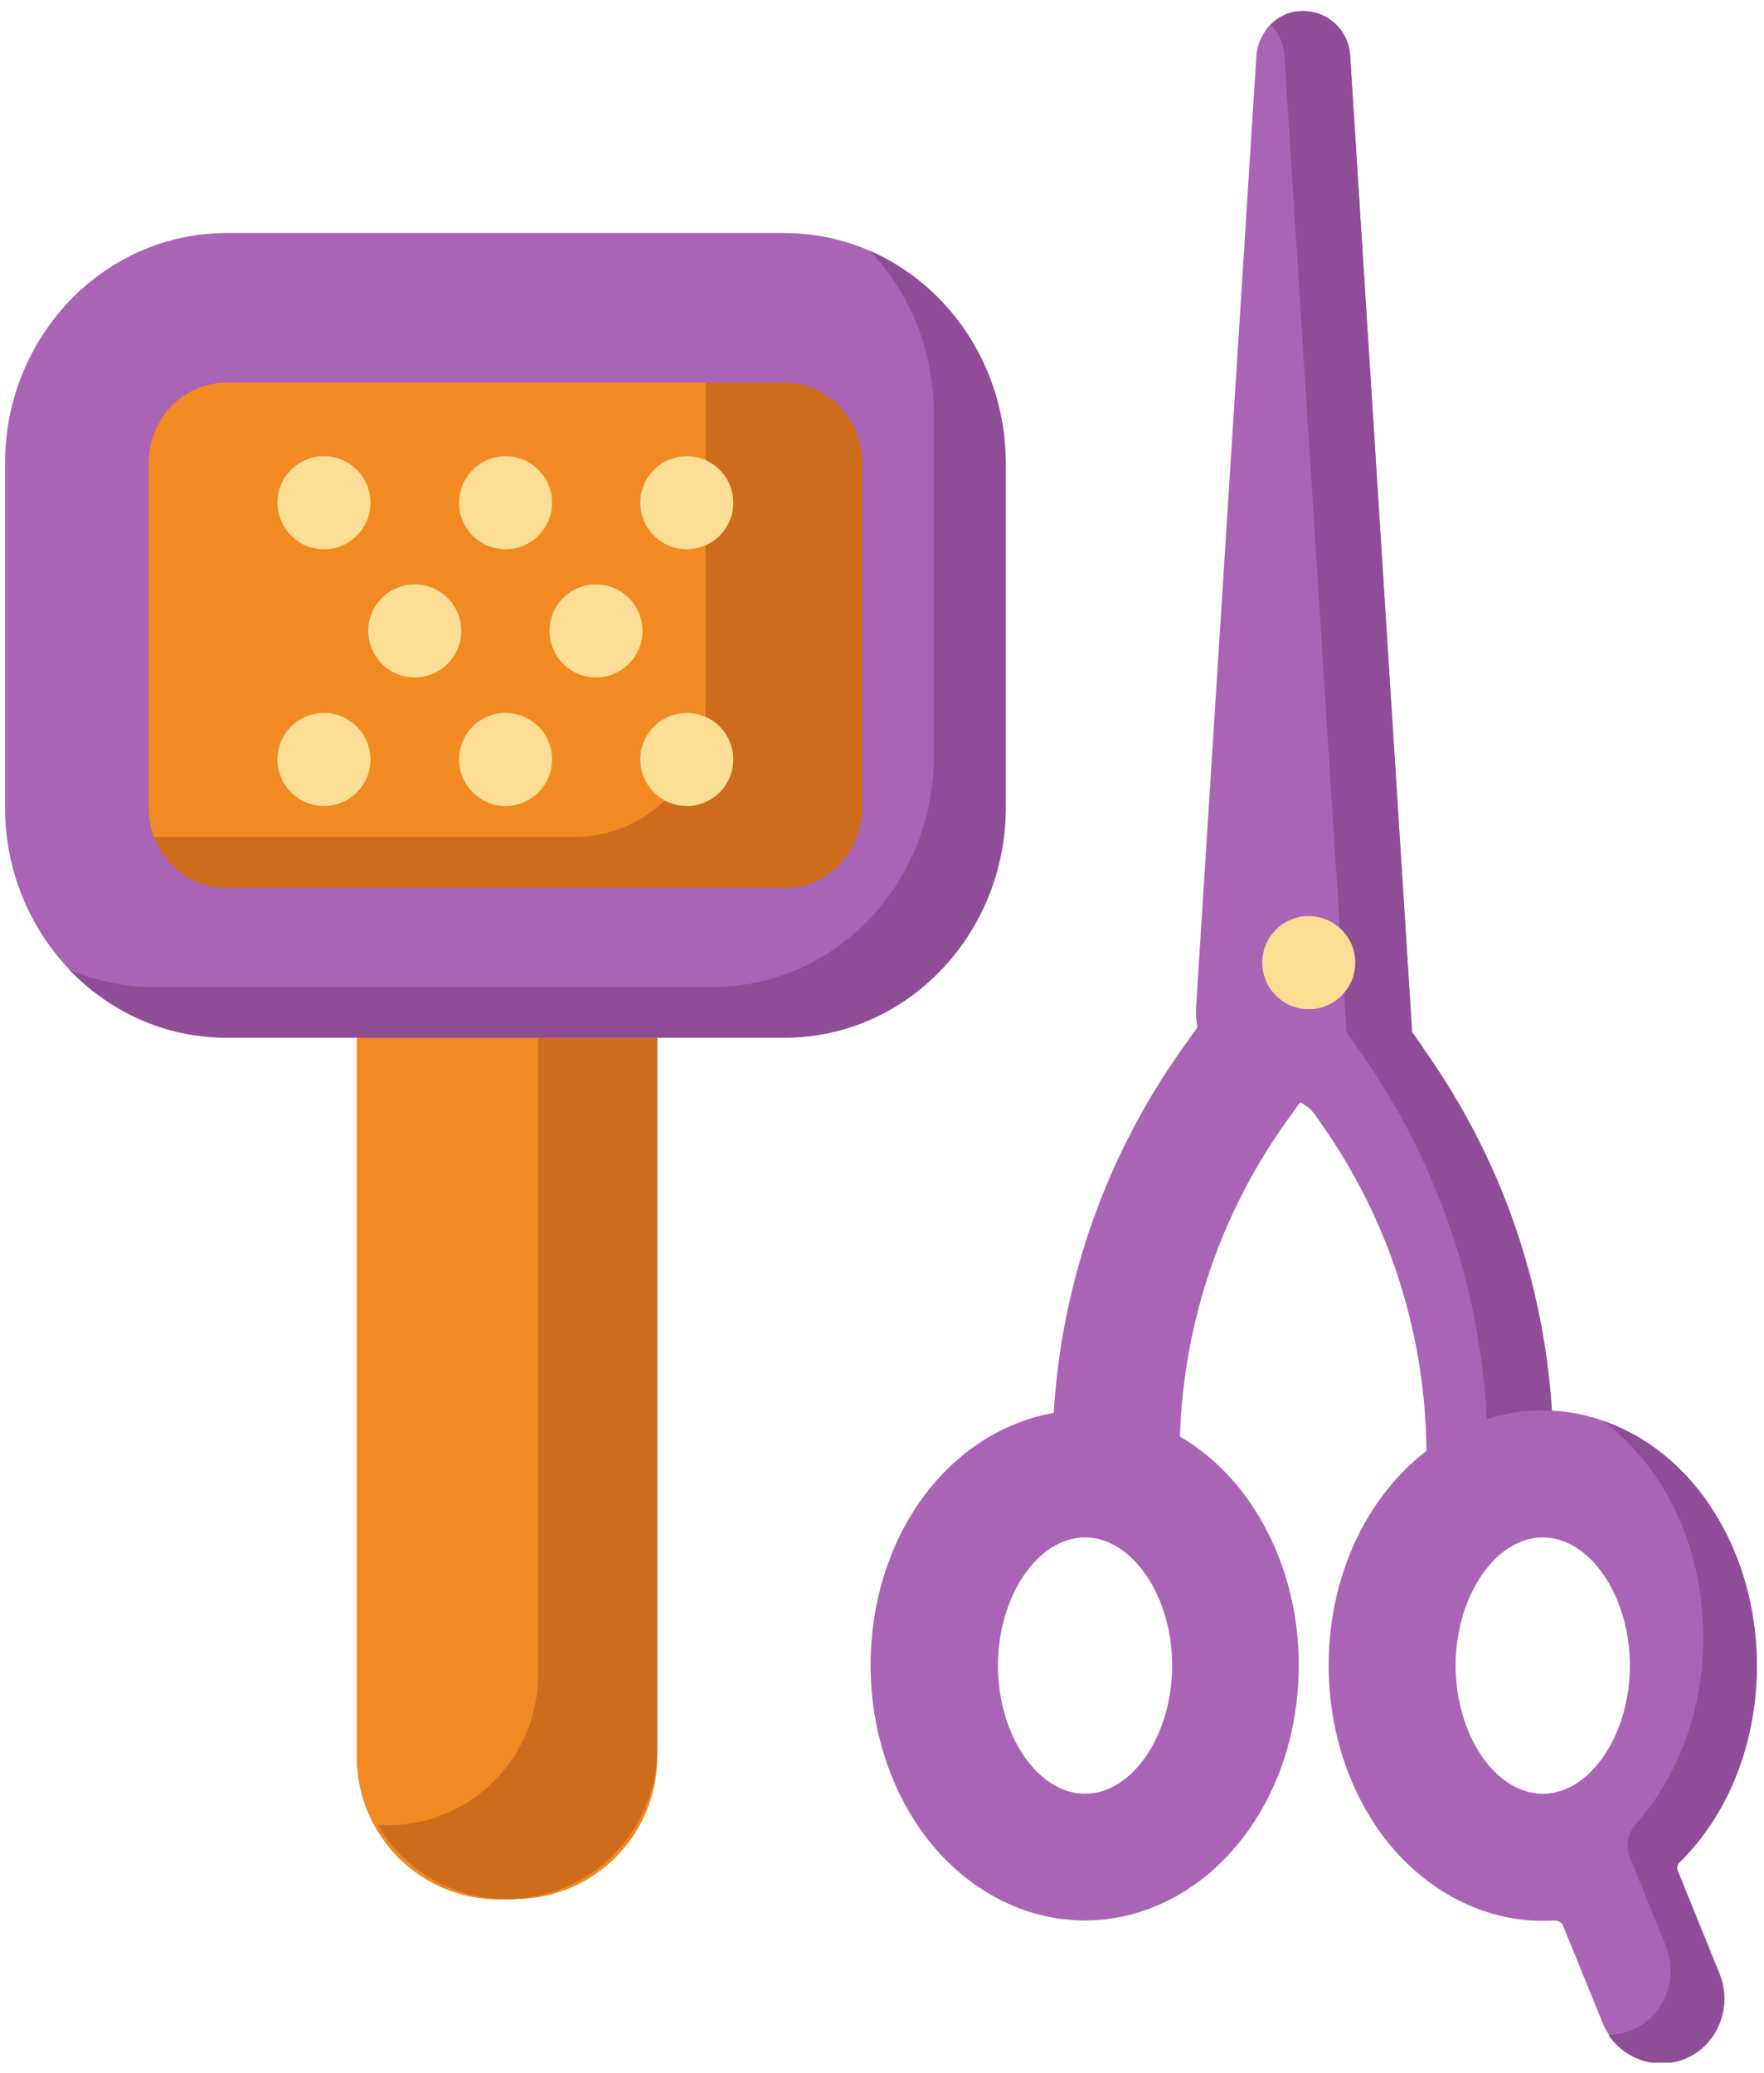
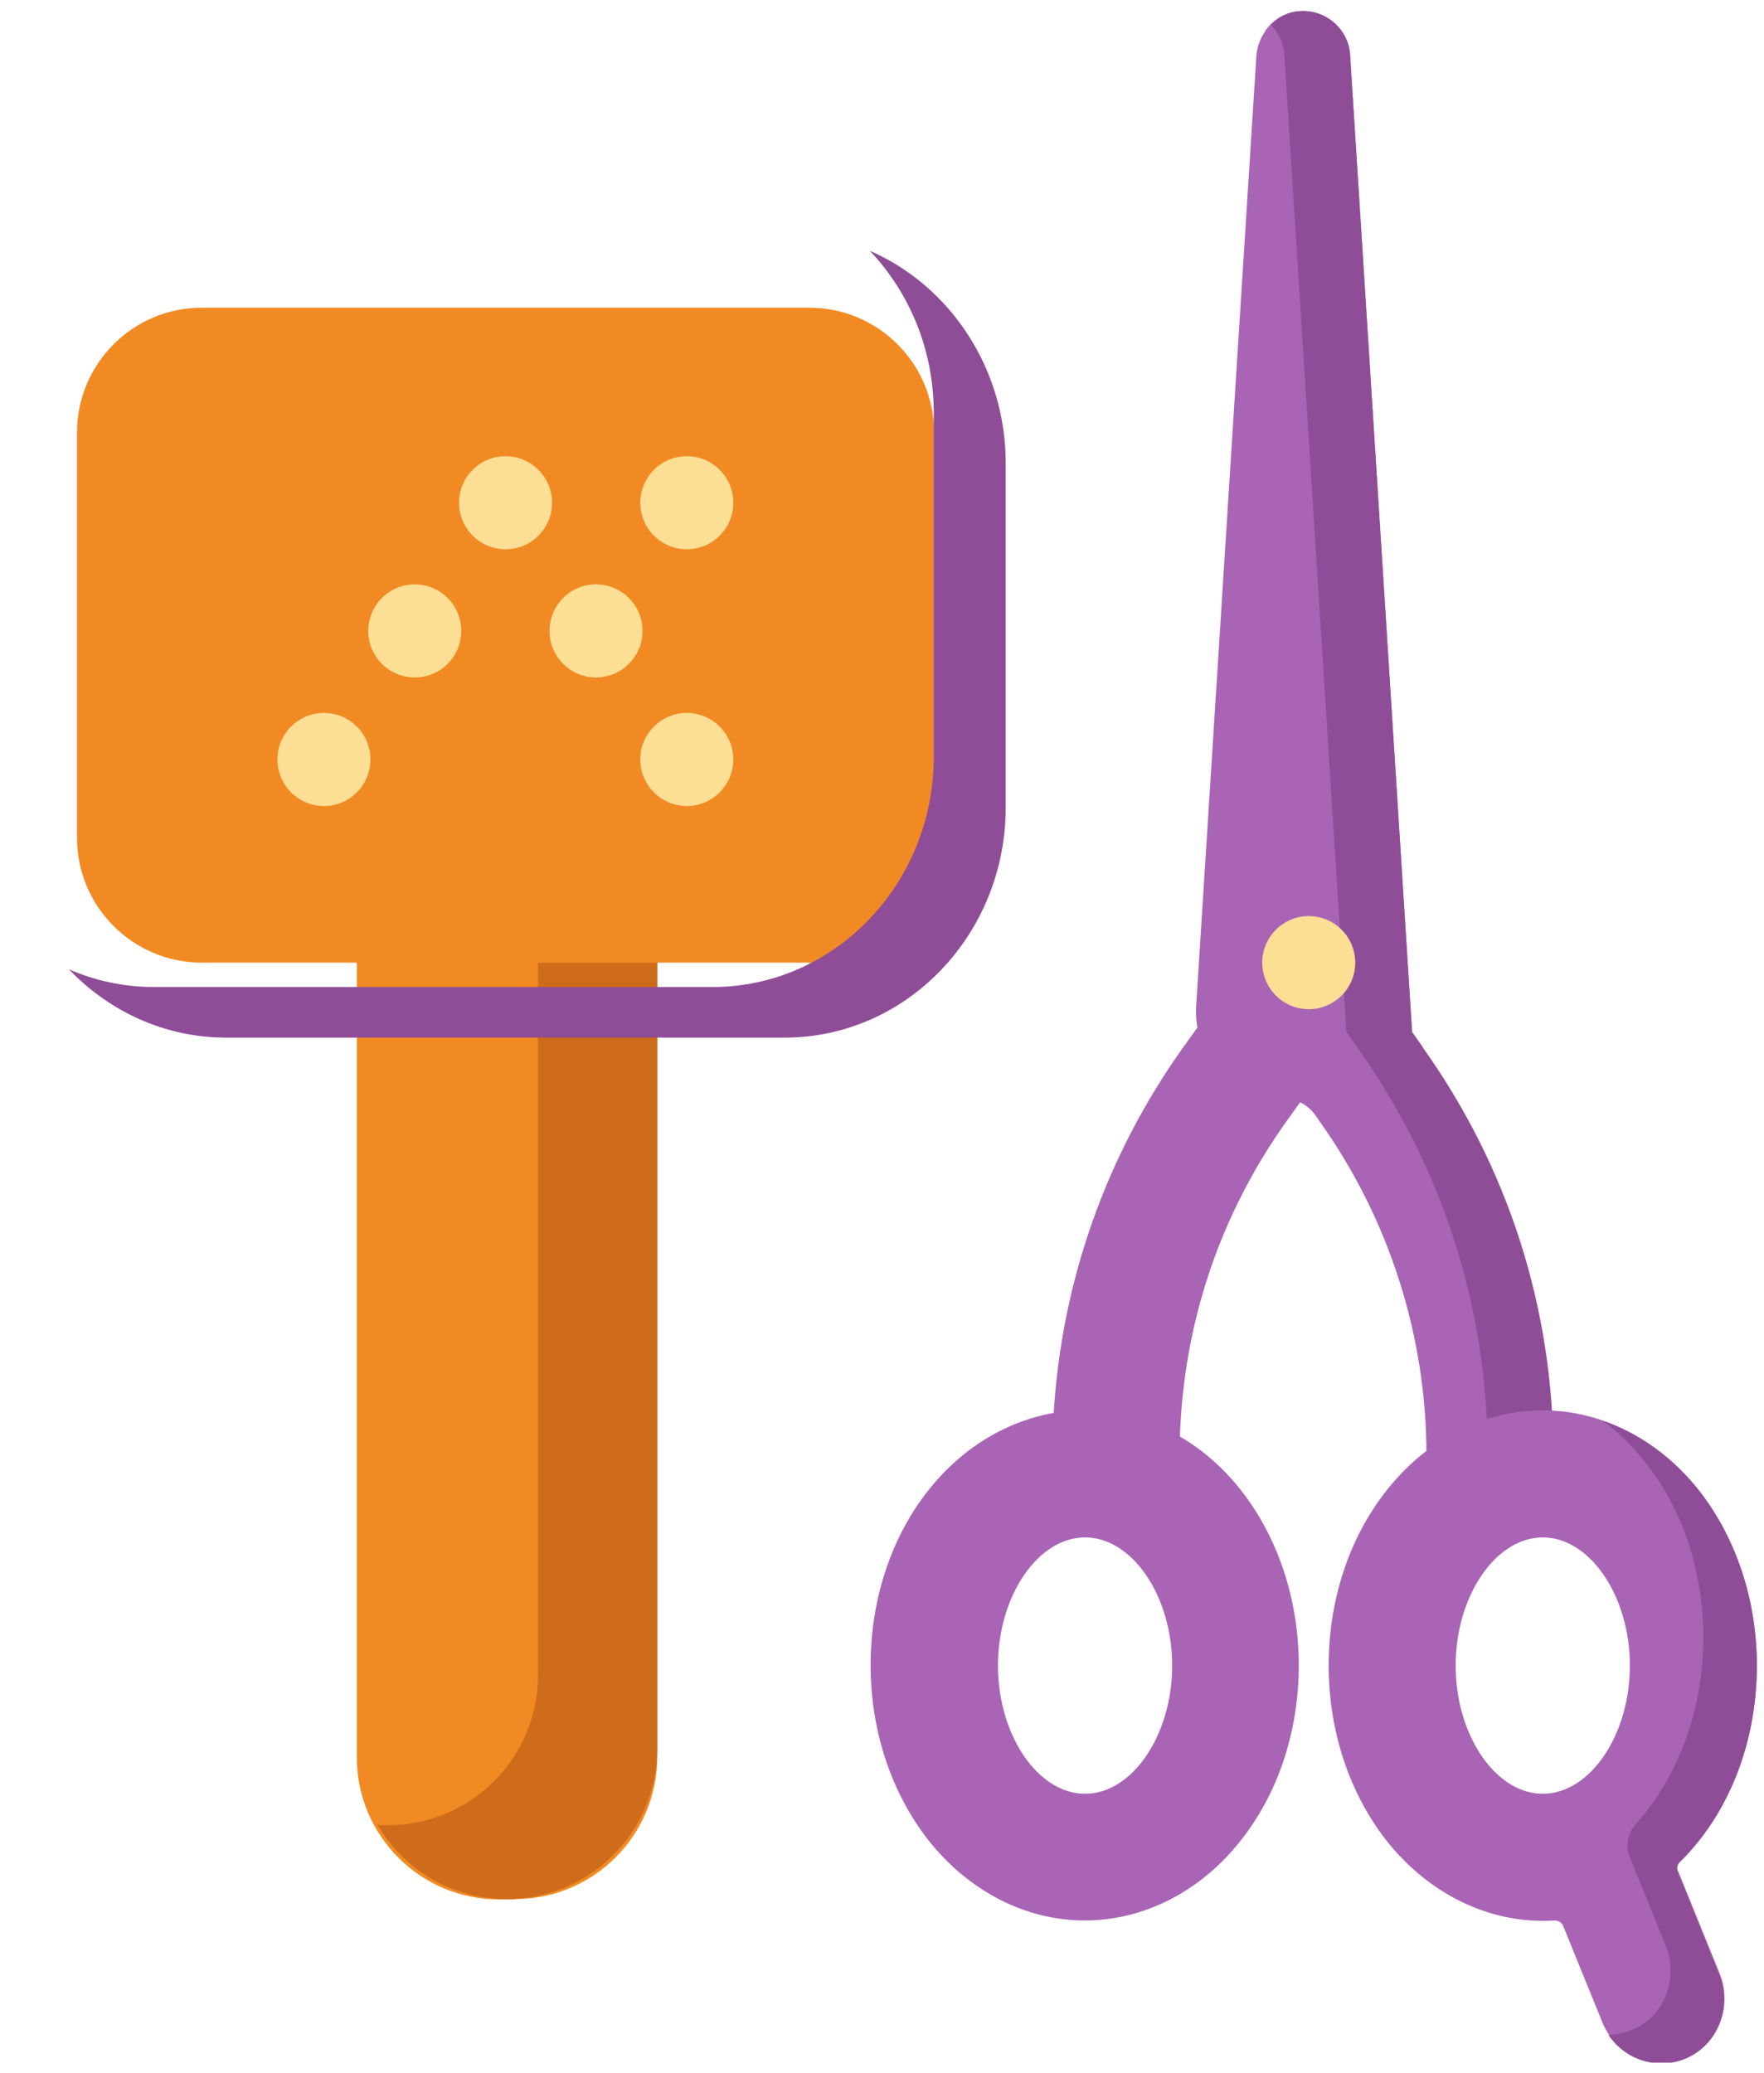
<svg xmlns="http://www.w3.org/2000/svg" width="120" height="141" viewBox="0 0 120 141" fill="none">
  <g clip-path="url(#clip0_38_980)">
    <path d="M91.817 3.744C91.717 2.061 90.311 0.754 88.629 0.754C87.574 0.754 86.645 1.256 86.067 2.061C86.419 2.538 86.645 3.116 86.67 3.744L91.165 74.71H96.312L91.817 3.744Z" fill="#CAC0C9" />
    <path d="M35.044 129.216H33.94C28.616 129.216 24.273 124.894 24.273 119.541V53.978H44.712V119.516C44.712 124.843 40.393 129.191 35.044 129.191V129.216Z" fill="#F28A23" />
    <path d="M36.601 53.978V113.937C36.601 119.591 32.031 124.165 26.382 124.165C26.131 124.165 25.905 124.165 25.679 124.14C27.461 127.18 30.726 129.191 34.492 129.191C40.142 129.191 44.712 124.617 44.712 118.963V53.978H36.601Z" fill="#CE6C1B" />
    <path d="M55.057 65.487H13.726C9.056 65.487 5.239 61.693 5.239 56.994V29.427C5.239 24.753 9.031 20.933 13.726 20.933H55.057C59.727 20.933 63.544 24.727 63.544 29.427V57.019C63.544 61.693 59.752 65.513 55.057 65.513V65.487Z" fill="#F28A23" />
-     <path d="M54.555 20.933H48.001C48.001 21.084 48.001 21.209 48.001 21.36V47.972C48.001 52.923 43.983 56.943 39.037 56.943H5.239C5.465 61.693 9.382 65.487 14.203 65.487H54.555C59.501 65.487 63.519 61.467 63.519 56.516V29.904C63.519 24.954 59.501 20.933 54.555 20.933Z" fill="#CE6C1B" />
    <path d="M46.721 54.833C48.468 54.833 49.884 53.415 49.884 51.666C49.884 49.917 48.468 48.5 46.721 48.5C44.973 48.5 43.557 49.917 43.557 51.666C43.557 53.415 44.973 54.833 46.721 54.833Z" fill="#FCDE95" />
-     <path d="M34.392 54.833C36.139 54.833 37.555 53.415 37.555 51.666C37.555 49.917 36.139 48.5 34.392 48.5C32.644 48.5 31.228 49.917 31.228 51.666C31.228 53.415 32.644 54.833 34.392 54.833Z" fill="#FCDE95" />
    <path d="M22.038 54.833C23.785 54.833 25.201 53.415 25.201 51.666C25.201 49.917 23.785 48.5 22.038 48.5C20.29 48.5 18.874 49.917 18.874 51.666C18.874 53.415 20.29 54.833 22.038 54.833Z" fill="#FCDE95" />
    <path d="M46.721 37.367C48.468 37.367 49.884 35.95 49.884 34.201C49.884 32.453 48.468 31.035 46.721 31.035C44.973 31.035 43.557 32.453 43.557 34.201C43.557 35.95 44.973 37.367 46.721 37.367Z" fill="#FCDE95" />
    <path d="M34.392 37.367C36.139 37.367 37.555 35.95 37.555 34.201C37.555 32.453 36.139 31.035 34.392 31.035C32.644 31.035 31.228 32.453 31.228 34.201C31.228 35.95 32.644 37.367 34.392 37.367Z" fill="#FCDE95" />
-     <path d="M22.038 37.367C23.785 37.367 25.201 35.95 25.201 34.201C25.201 32.453 23.785 31.035 22.038 31.035C20.29 31.035 18.874 32.453 18.874 34.201C18.874 35.95 20.29 37.367 22.038 37.367Z" fill="#FCDE95" />
    <path d="M40.544 46.087C42.291 46.087 43.707 44.67 43.707 42.921C43.707 41.172 42.291 39.755 40.544 39.755C38.796 39.755 37.38 41.172 37.38 42.921C37.38 44.67 38.796 46.087 40.544 46.087Z" fill="#FCDE95" />
    <path d="M28.215 46.087C29.962 46.087 31.378 44.67 31.378 42.921C31.378 41.172 29.962 39.755 28.215 39.755C26.467 39.755 25.051 41.172 25.051 42.921C25.051 44.67 26.467 46.087 28.215 46.087Z" fill="#FCDE95" />
-     <path d="M53.375 70.589H15.384C7.097 70.589 0.343 63.552 0.343 54.933V31.512C0.343 22.868 7.097 15.857 15.384 15.857H53.375C61.686 15.857 68.415 22.893 68.415 31.512V54.933C68.415 63.578 61.661 70.589 53.375 70.589ZM15.384 26.034C12.471 26.034 10.111 28.497 10.111 31.512V54.933C10.111 57.949 12.471 60.411 15.384 60.411H53.375C56.287 60.411 58.648 57.949 58.648 54.933V31.512C58.648 28.497 56.287 26.034 53.375 26.034H15.384Z" fill="#A964B5" />
    <path d="M59.175 17.063C61.862 19.903 63.519 23.773 63.519 28.07V51.49C63.519 60.135 56.764 67.146 48.478 67.146H10.487C8.428 67.146 6.47 66.719 4.687 65.94C7.424 68.805 11.215 70.589 15.384 70.589H53.375C61.686 70.589 68.415 63.553 68.415 54.933V31.512C68.415 25.029 64.599 19.425 59.175 17.063Z" fill="#8F4D98" />
    <path d="M88.804 74.484C90.185 72.549 89.733 69.835 87.8 68.453C85.867 67.071 83.155 67.523 81.774 69.458L80.493 71.242C75.245 78.605 72.232 87.149 71.68 96.12C68.415 96.698 65.402 98.533 63.142 101.398C60.606 104.614 59.225 108.836 59.225 113.284C59.225 117.732 60.631 121.953 63.142 125.17C65.879 128.638 69.746 130.648 73.789 130.648C77.831 130.648 81.698 128.663 84.435 125.17C86.971 121.953 88.352 117.732 88.352 113.284C88.352 108.836 86.946 104.614 84.435 101.398C83.23 99.865 81.824 98.633 80.267 97.729C80.518 89.989 83.004 82.601 87.524 76.268L88.804 74.484ZM73.814 122.029C70.6 122.029 67.888 118.033 67.888 113.309C67.888 108.585 70.6 104.589 73.814 104.589C77.028 104.589 79.74 108.585 79.74 113.309C79.74 118.033 77.028 122.029 73.814 122.029Z" fill="#A964B5" />
    <path d="M96.789 71.242L96.061 70.212L91.843 3.744C91.742 2.036 90.286 0.704 88.553 0.754C86.896 0.804 85.565 2.186 85.465 3.845L81.372 68.428C81.146 71.82 83.858 74.71 87.248 74.71C88.126 74.71 88.955 75.137 89.482 75.866L89.758 76.268C94.504 82.927 97.04 90.868 97.04 99.035V99.186C97.04 101.523 98.823 103.508 101.158 103.634C103.644 103.76 105.678 101.774 105.678 99.312V99.061C105.678 89.034 102.615 79.434 96.789 71.267V71.242Z" fill="#A964B5" />
-     <path d="M96.789 71.242L96.061 70.212L91.843 3.744C91.742 2.036 90.286 0.704 88.553 0.754C87.725 0.754 86.971 1.131 86.444 1.684C86.971 2.211 87.323 2.94 87.373 3.744L91.591 70.212L92.32 71.242C98.145 79.409 101.209 89.009 101.209 99.035V99.287C101.209 100.845 100.38 102.227 99.124 102.981C99.727 103.358 100.405 103.584 101.133 103.609C103.619 103.735 105.653 101.749 105.653 99.287V99.035C105.653 89.009 102.59 79.409 96.764 71.242H96.789Z" fill="#8F4D98" />
+     <path d="M96.789 71.242L96.061 70.212L91.843 3.744C91.742 2.036 90.286 0.704 88.553 0.754C87.725 0.754 86.971 1.131 86.444 1.684C86.971 2.211 87.323 2.94 87.373 3.744L91.591 70.212L92.32 71.242C98.145 79.409 101.209 89.009 101.209 99.035V99.287C101.209 100.845 100.38 102.227 99.124 102.981C99.727 103.358 100.405 103.584 101.133 103.609C103.619 103.735 105.653 101.749 105.653 99.287V99.035C105.653 89.009 102.59 79.409 96.764 71.242Z" fill="#8F4D98" />
    <path d="M89.03 68.654C90.778 68.654 92.194 67.236 92.194 65.487C92.194 63.739 90.778 62.321 89.03 62.321C87.283 62.321 85.867 63.739 85.867 65.487C85.867 67.236 87.283 68.654 89.03 68.654Z" fill="#FCDE95" />
    <path d="M114.14 127.306C114.04 127.08 114.115 126.829 114.266 126.678C114.743 126.225 115.169 125.723 115.596 125.195C118.132 121.979 119.513 117.757 119.513 113.309C119.513 108.861 118.107 104.639 115.596 101.423C112.859 97.955 108.993 95.945 104.95 95.945C100.907 95.945 97.04 97.93 94.303 101.423C91.767 104.639 90.386 108.861 90.386 113.309C90.386 117.757 91.792 121.979 94.303 125.195C97.04 128.663 100.907 130.673 104.95 130.673C105.226 130.673 105.477 130.673 105.753 130.648C106.004 130.648 106.23 130.774 106.331 131L109.018 137.609C109.696 139.293 111.328 140.298 113.035 140.298C113.588 140.298 114.165 140.197 114.692 139.971C116.902 139.042 117.881 136.453 116.977 134.242L114.165 127.306H114.14ZM99.024 113.309C99.024 108.585 101.736 104.589 104.95 104.589C108.164 104.589 110.876 108.585 110.876 113.309C110.876 118.033 108.164 122.029 104.95 122.029C101.736 122.029 99.024 118.033 99.024 113.309Z" fill="#A964B5" />
    <path d="M114.14 127.306C114.04 127.08 114.115 126.829 114.266 126.678C114.743 126.225 115.17 125.723 115.596 125.195C118.132 121.979 119.513 117.757 119.513 113.309C119.513 108.861 118.107 104.639 115.596 101.423C113.814 99.136 111.503 97.502 109.018 96.648C110.097 97.427 111.077 98.407 111.955 99.513C114.492 102.729 115.873 106.951 115.873 111.399C115.873 115.847 114.466 120.069 111.955 123.285C111.729 123.562 111.529 123.813 111.278 124.089C110.725 124.718 110.549 125.572 110.876 126.351L113.311 132.357C114.165 134.468 113.337 136.931 111.328 137.961C110.7 138.263 110.072 138.413 109.419 138.438C110.223 139.645 111.579 140.373 113.01 140.373C113.562 140.373 114.14 140.273 114.667 140.047C116.877 139.117 117.856 136.529 116.952 134.317L114.14 127.381V127.306Z" fill="#8F4D98" />
  </g>
  <defs>
    <clipPath id="clip0_38_980">
      <rect width="119.171" height="139.569" fill="white" transform="translate(0.343 0.754)" />
    </clipPath>
  </defs>
</svg>